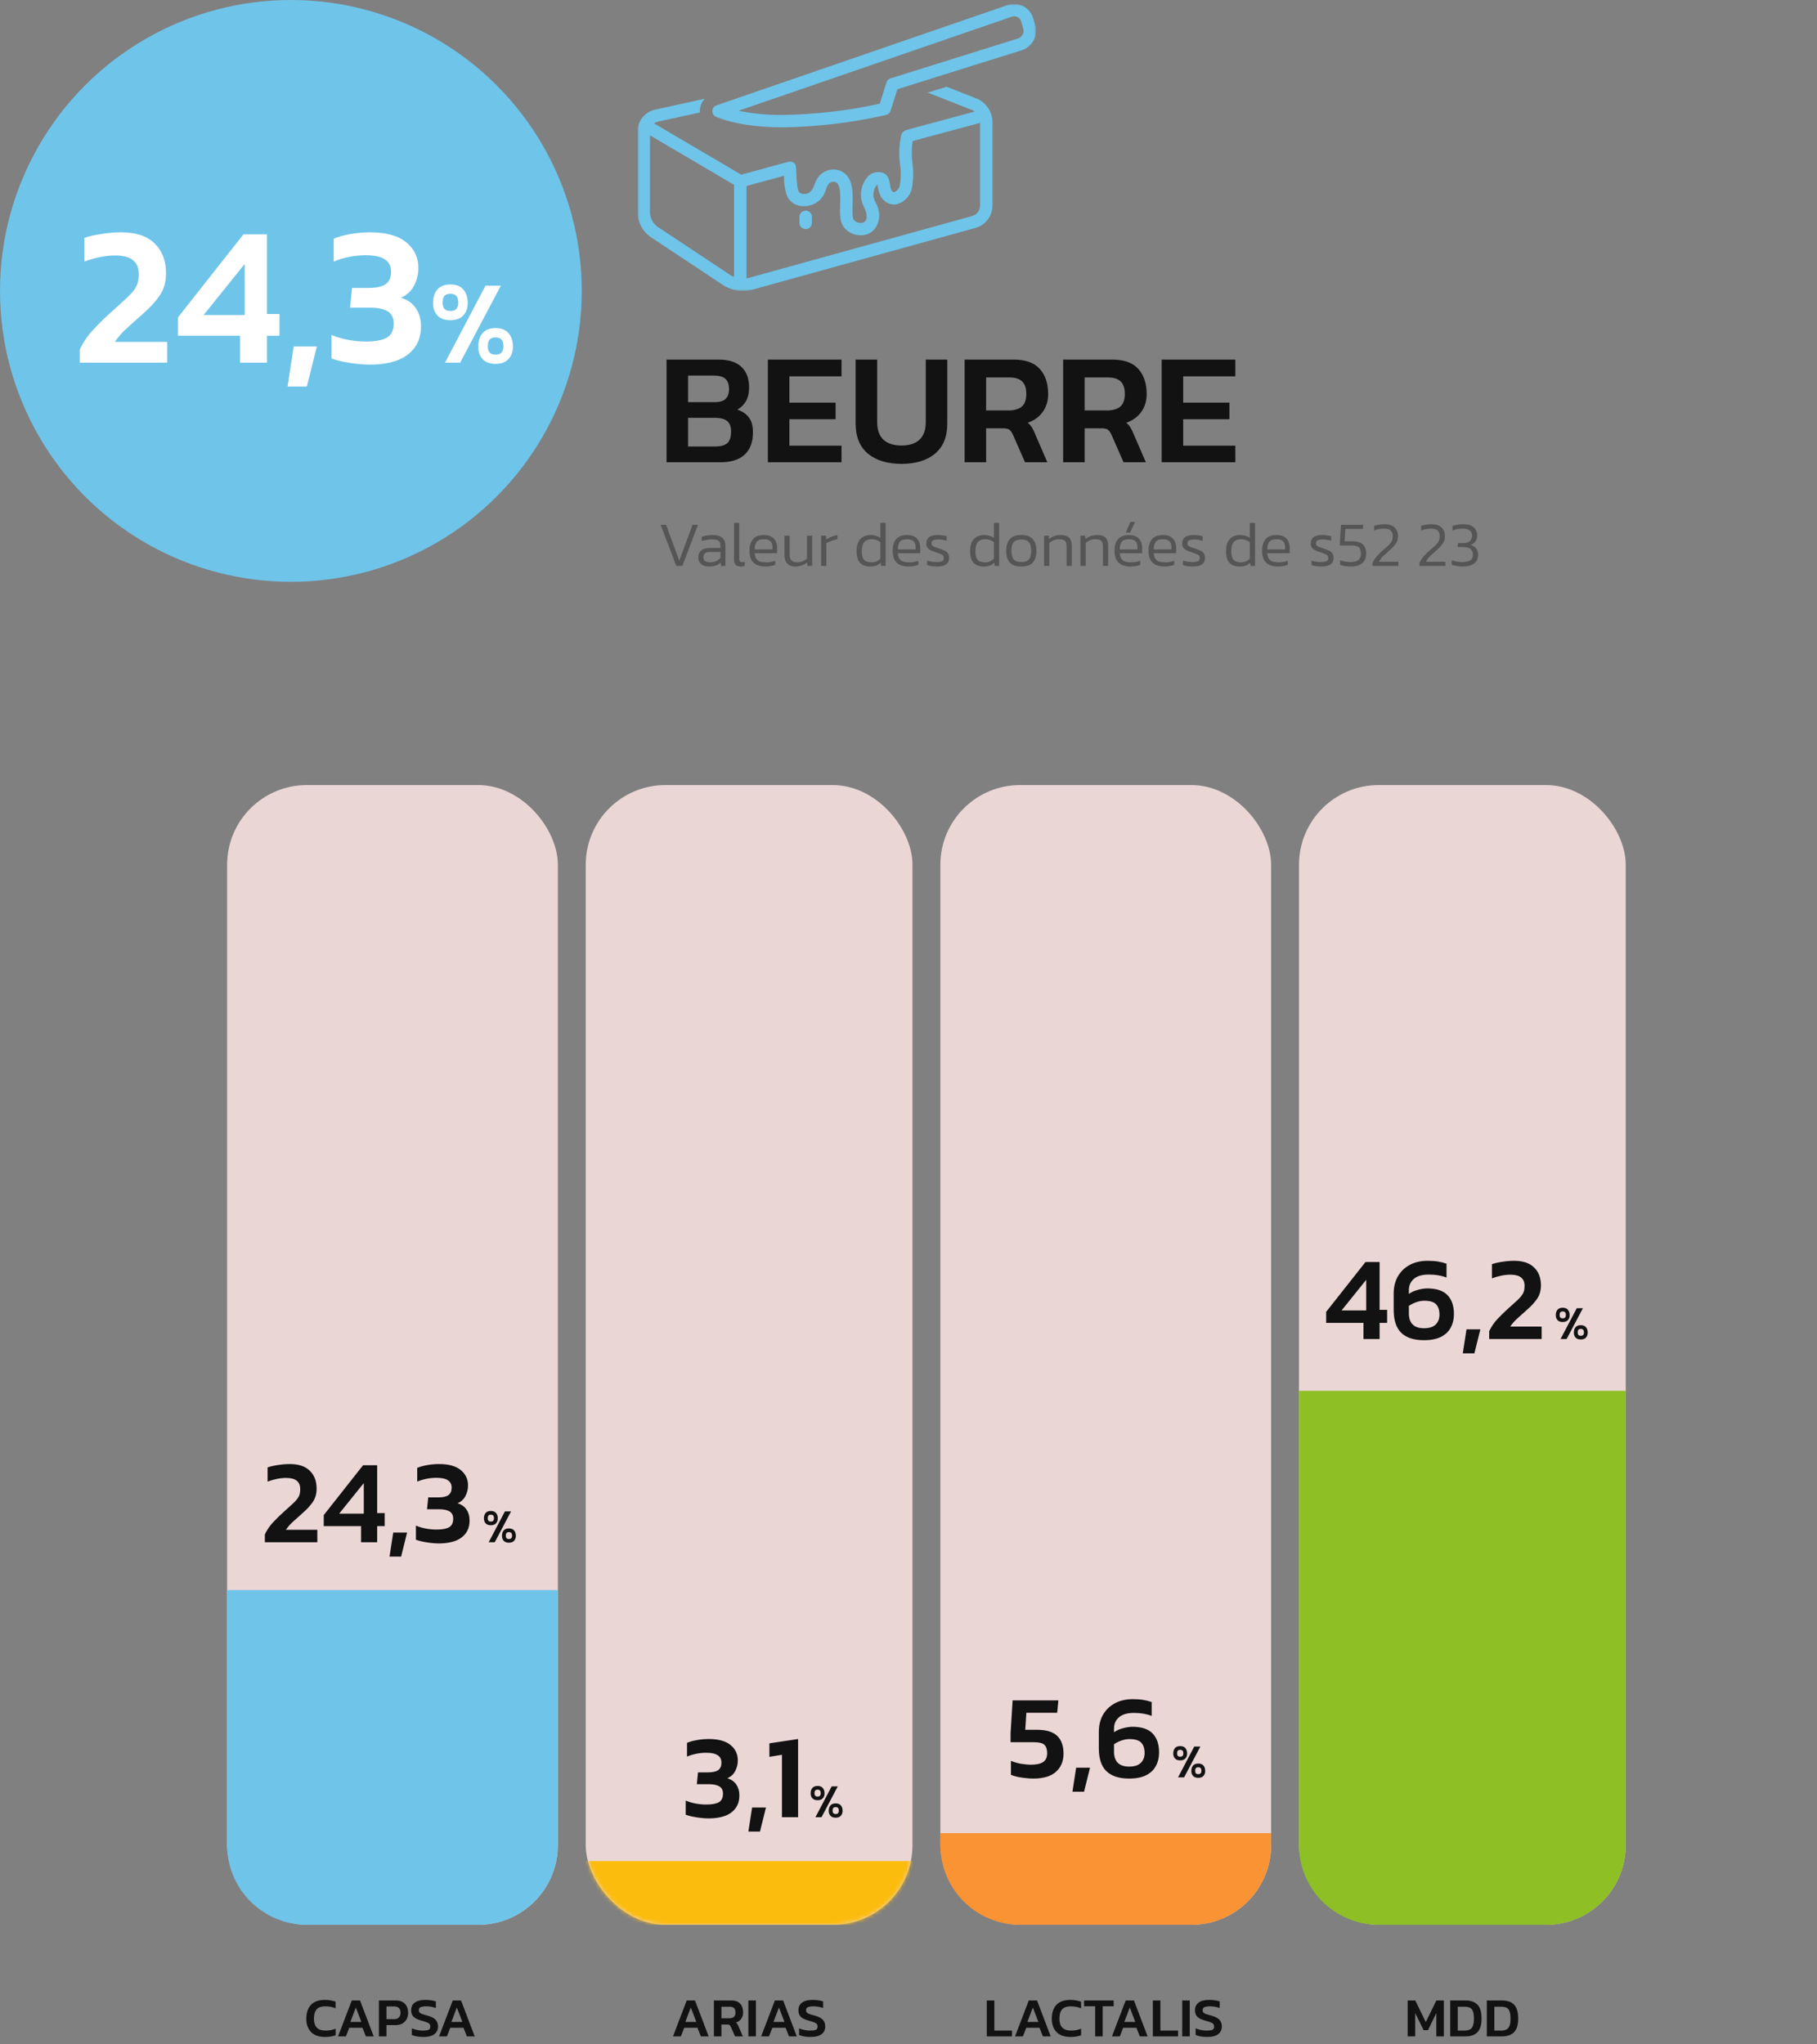
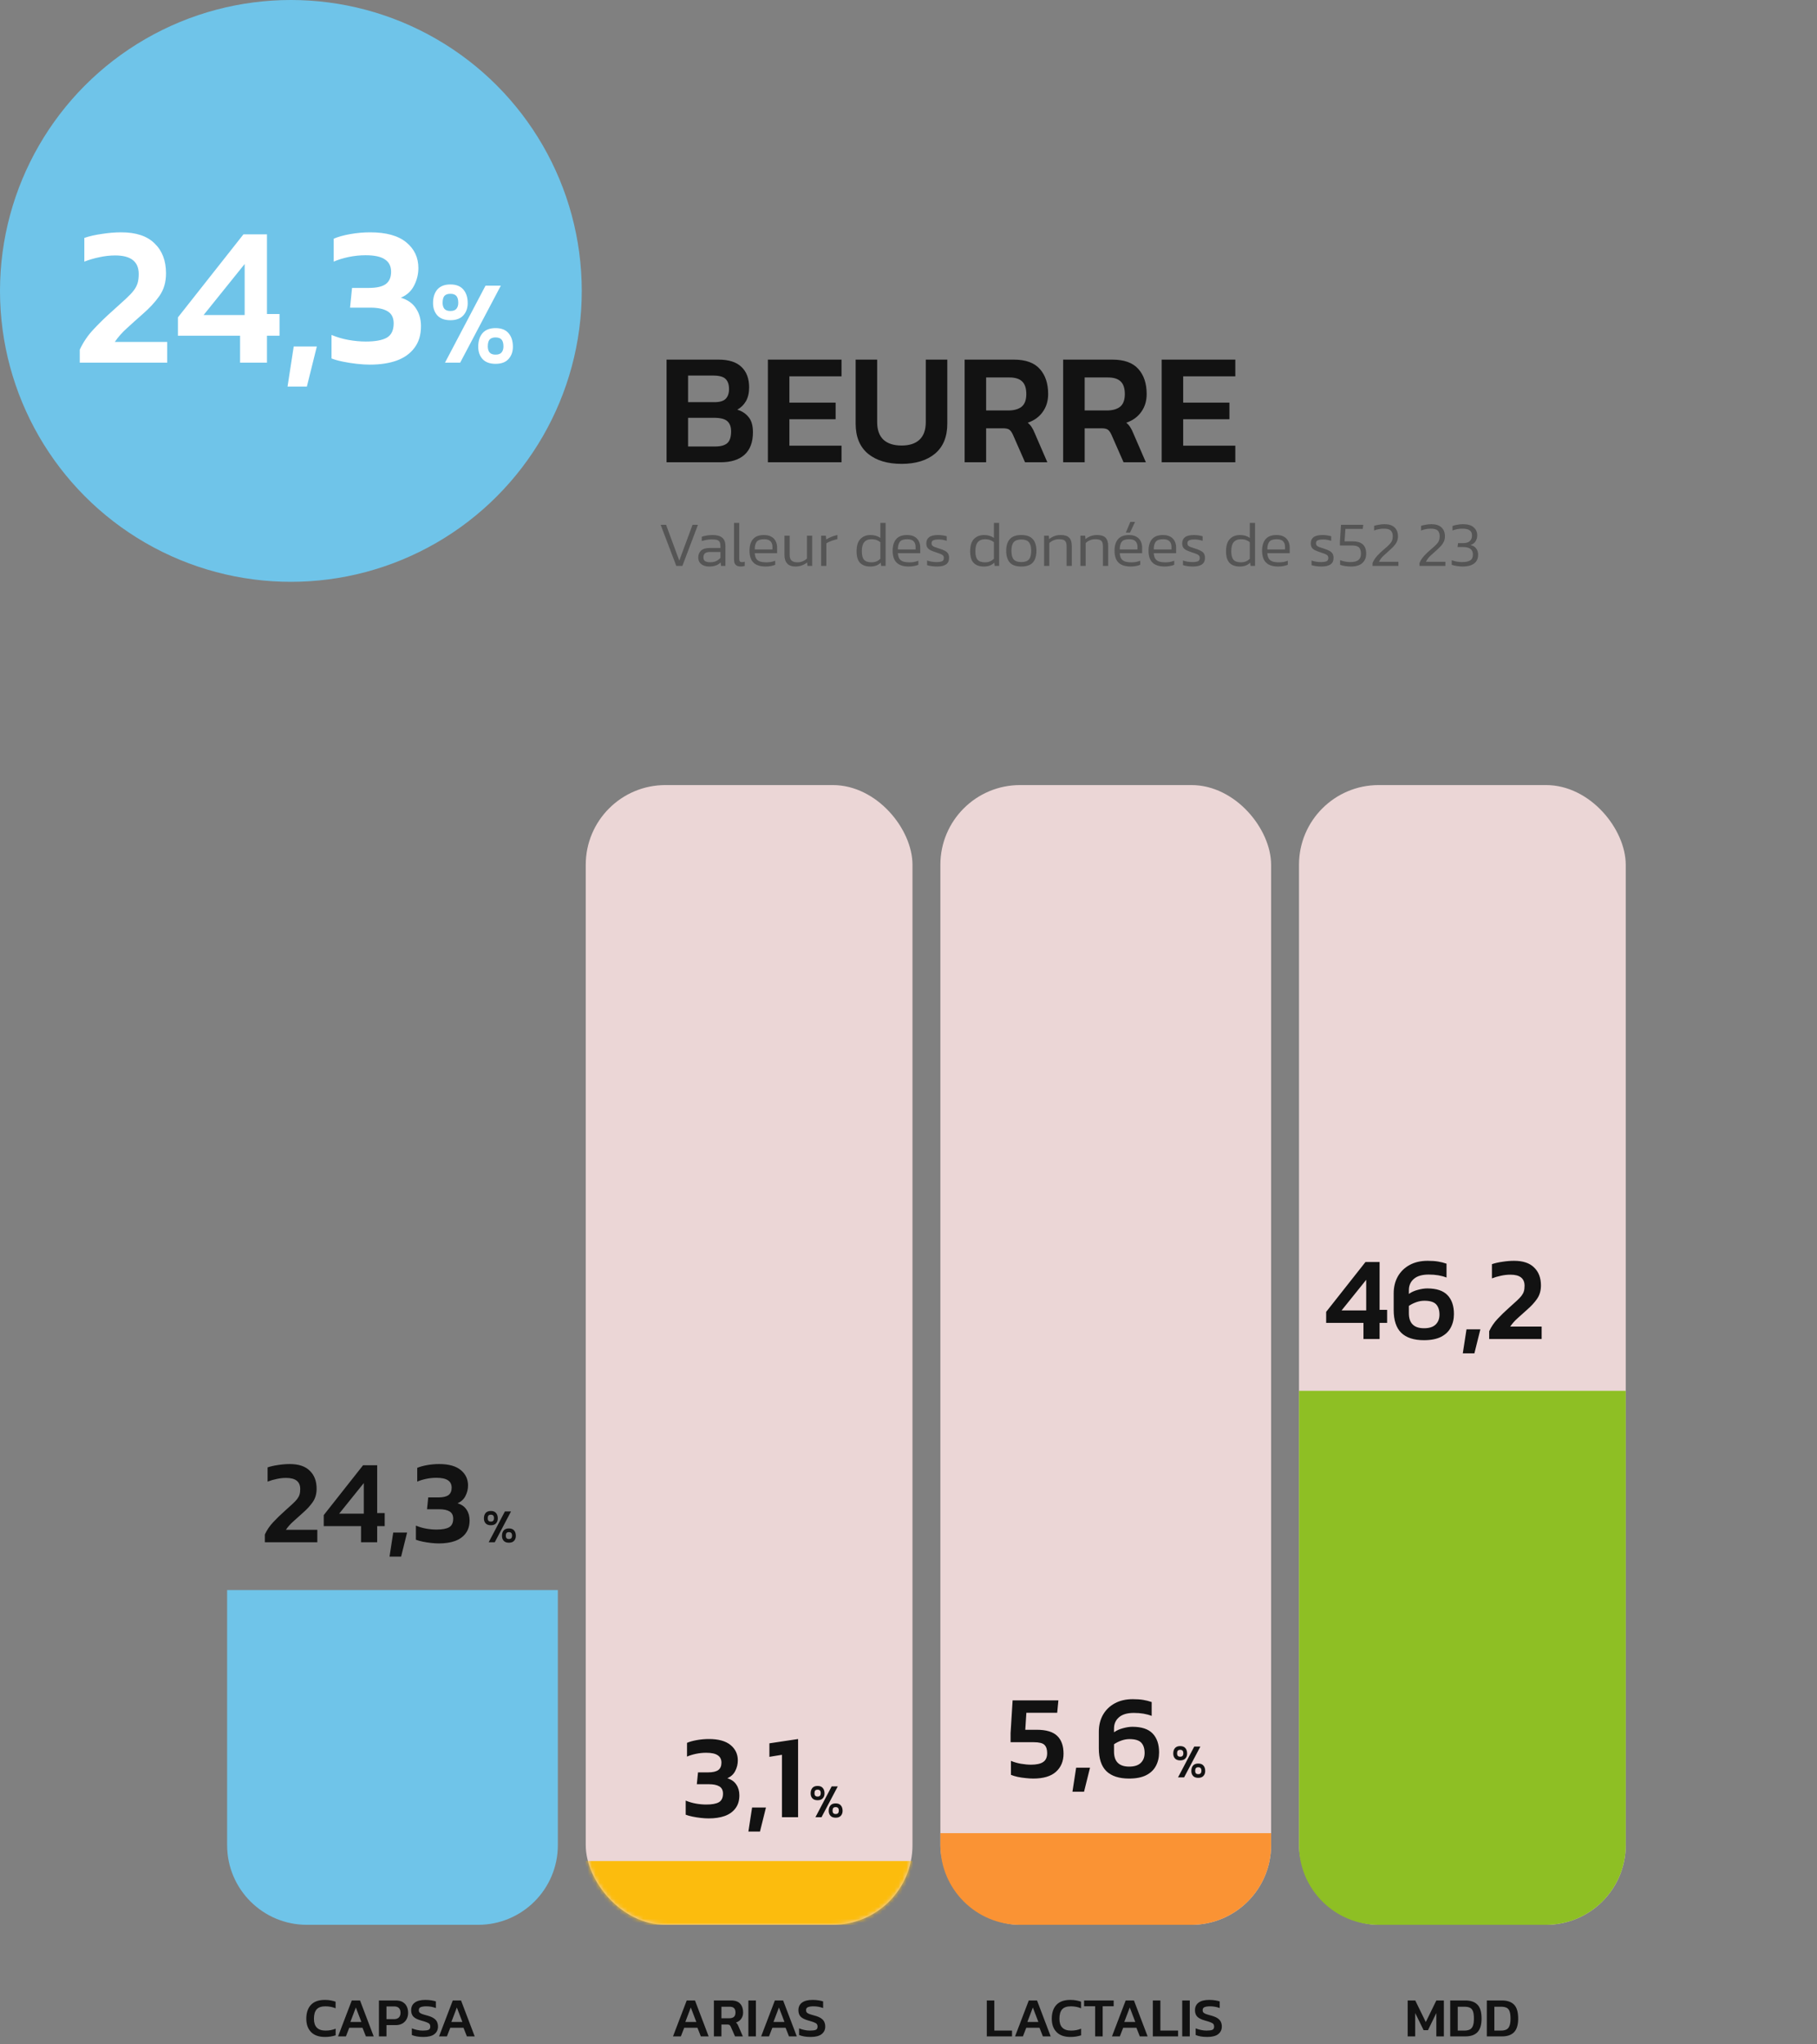
<svg xmlns="http://www.w3.org/2000/svg" width="456" height="513" viewBox="0 0 456 513" fill="none">
  <rect x="0" y="0" width="456" height="513" fill="#808080" stroke="none" />
-   <rect x="57" y="197" width="83" height="286" rx="20" fill="#EBD6D6" />
  <path d="M57 399H140V463C140 474.046 131.046 483 120 483H77C65.954 483 57 474.046 57 463V399Z" fill="#6FC4E9" />
  <path d="M66.467 387V385.05C67.007 383.89 67.717 382.85 68.597 381.93C69.477 380.99 70.437 380.06 71.477 379.14C72.257 378.44 72.897 377.86 73.397 377.4C73.897 376.94 74.287 376.53 74.567 376.17C74.847 375.81 75.047 375.44 75.167 375.06C75.287 374.68 75.347 374.21 75.347 373.65C75.347 371.79 74.167 370.86 71.807 370.86C71.007 370.86 70.207 370.95 69.407 371.13C68.627 371.29 67.877 371.51 67.157 371.79V368.22C67.917 367.96 68.797 367.76 69.797 367.62C70.817 367.46 71.787 367.38 72.707 367.38C74.947 367.38 76.627 367.94 77.747 369.06C78.887 370.16 79.457 371.66 79.457 373.56C79.457 374.88 79.127 376.01 78.467 376.95C77.827 377.87 76.987 378.78 75.947 379.68C75.127 380.4 74.347 381.1 73.607 381.78C72.867 382.44 72.247 383.14 71.747 383.88H79.637V387H66.467ZM90.608 387V382.95H81.248V380.19L91.118 367.68H94.658V379.68H96.548V382.95H94.658V387H90.608ZM85.118 379.83H91.298V372.15L85.118 379.83ZM97.757 390.6L98.686 384.57H102.166L100.666 390.6H97.757ZM110.138 387.3C109.558 387.3 108.908 387.26 108.188 387.18C107.468 387.1 106.768 386.99 106.088 386.85C105.408 386.71 104.838 386.55 104.378 386.37V382.83C105.198 383.17 106.048 383.42 106.928 383.58C107.828 383.74 108.698 383.82 109.538 383.82C110.958 383.82 112.008 383.63 112.688 383.25C113.388 382.85 113.738 382.13 113.738 381.09C113.738 380.23 113.428 379.62 112.808 379.26C112.208 378.9 111.338 378.72 110.198 378.72H107.168L107.468 375.75H109.988C111.148 375.75 111.998 375.56 112.538 375.18C113.078 374.78 113.348 374.16 113.348 373.32C113.348 372.48 113.038 371.86 112.418 371.46C111.818 371.04 110.848 370.83 109.508 370.83C108.648 370.83 107.788 370.92 106.928 371.1C106.088 371.28 105.348 371.51 104.708 371.79V368.34C105.348 368.06 106.168 367.83 107.168 367.65C108.188 367.47 109.198 367.38 110.198 367.38C112.598 367.38 114.408 367.88 115.628 368.88C116.848 369.88 117.458 371.17 117.458 372.75C117.458 373.69 117.238 374.58 116.798 375.42C116.378 376.24 115.718 376.84 114.818 377.22C115.858 377.54 116.618 378.08 117.098 378.84C117.598 379.58 117.848 380.47 117.848 381.51C117.848 382.83 117.518 383.92 116.858 384.78C116.218 385.64 115.318 386.28 114.158 386.7C113.018 387.1 111.678 387.3 110.138 387.3Z" fill="#121212" />
  <path d="M123.184 382.74C122.608 382.74 122.172 382.58 121.876 382.26C121.588 381.94 121.444 381.528 121.444 381.024C121.444 380.448 121.588 379.992 121.876 379.656C122.172 379.32 122.608 379.152 123.184 379.152C123.76 379.152 124.192 379.32 124.48 379.656C124.776 379.992 124.924 380.448 124.924 381.024C124.924 381.528 124.776 381.94 124.48 382.26C124.192 382.58 123.76 382.74 123.184 382.74ZM122.644 387L126.712 379.272H128.248L124.168 387H122.644ZM123.184 381.816C123.464 381.816 123.664 381.744 123.784 381.6C123.912 381.448 123.976 381.248 123.976 381C123.976 380.68 123.912 380.448 123.784 380.304C123.656 380.16 123.456 380.088 123.184 380.088C122.912 380.088 122.712 380.16 122.584 380.304C122.464 380.448 122.404 380.68 122.404 381C122.404 381.248 122.464 381.448 122.584 381.6C122.712 381.744 122.912 381.816 123.184 381.816ZM127.72 387.12C127.144 387.12 126.708 386.96 126.412 386.64C126.124 386.32 125.98 385.908 125.98 385.404C125.98 384.828 126.124 384.372 126.412 384.036C126.708 383.7 127.144 383.532 127.72 383.532C128.296 383.532 128.728 383.7 129.016 384.036C129.312 384.372 129.46 384.828 129.46 385.404C129.46 385.908 129.312 386.32 129.016 386.64C128.728 386.96 128.296 387.12 127.72 387.12ZM127.72 386.196C128 386.196 128.2 386.124 128.32 385.98C128.448 385.828 128.512 385.628 128.512 385.38C128.512 385.06 128.448 384.828 128.32 384.684C128.192 384.54 127.992 384.468 127.72 384.468C127.448 384.468 127.248 384.54 127.12 384.684C127 384.828 126.94 385.06 126.94 385.38C126.94 385.628 127 385.828 127.12 385.98C127.248 386.124 127.448 386.196 127.72 386.196Z" fill="#121212" />
  <path d="M81.545 511.14C80.033 511.14 78.875 510.734 78.073 509.922C77.27 509.101 76.869 507.985 76.869 506.576C76.869 505.083 77.256 503.921 78.031 503.09C78.815 502.259 79.981 501.844 81.531 501.844C82.072 501.844 82.557 501.886 82.987 501.97C83.425 502.045 83.836 502.152 84.219 502.292V503.944C83.425 503.617 82.576 503.454 81.671 503.454C80.644 503.454 79.907 503.711 79.459 504.224C79.011 504.737 78.787 505.521 78.787 506.576C78.787 508.555 79.757 509.544 81.699 509.544C82.137 509.544 82.571 509.507 83.001 509.432C83.43 509.348 83.841 509.227 84.233 509.068V510.734C83.85 510.855 83.439 510.953 83.001 511.028C82.571 511.103 82.086 511.14 81.545 511.14ZM84.839 511L88.283 501.984H90.355L93.785 511H91.825L90.971 508.83H87.653L86.813 511H84.839ZM87.933 507.374H90.691L89.305 503.748L87.933 507.374ZM95.1 511V501.984H99.328C100.037 501.984 100.616 502.119 101.064 502.39C101.521 502.661 101.862 503.029 102.086 503.496C102.31 503.963 102.422 504.495 102.422 505.092C102.422 505.699 102.291 506.235 102.03 506.702C101.778 507.169 101.414 507.533 100.938 507.794C100.471 508.046 99.916 508.172 99.272 508.172H96.99V511H95.1ZM96.99 506.674H98.88C99.421 506.674 99.827 506.534 100.098 506.254C100.378 505.965 100.518 505.577 100.518 505.092C100.518 504.569 100.387 504.173 100.126 503.902C99.864 503.622 99.472 503.482 98.95 503.482H96.99V506.674ZM106.267 511.14C105.688 511.14 105.147 511.098 104.643 511.014C104.148 510.93 103.719 510.809 103.355 510.65V508.984C103.766 509.152 104.209 509.287 104.685 509.39C105.161 509.493 105.628 509.544 106.085 509.544C106.738 509.544 107.219 509.483 107.527 509.362C107.835 509.241 107.989 508.965 107.989 508.536C107.989 508.265 107.924 508.051 107.793 507.892C107.662 507.733 107.434 507.593 107.107 507.472C106.79 507.341 106.337 507.197 105.749 507.038C104.806 506.777 104.144 506.45 103.761 506.058C103.378 505.666 103.187 505.125 103.187 504.434C103.187 503.603 103.49 502.964 104.097 502.516C104.704 502.068 105.586 501.844 106.743 501.844C107.284 501.844 107.788 501.881 108.255 501.956C108.722 502.031 109.1 502.119 109.389 502.222V503.888C108.624 503.599 107.826 503.454 106.995 503.454C106.407 503.454 105.945 503.519 105.609 503.65C105.273 503.771 105.105 504.033 105.105 504.434C105.105 504.667 105.166 504.854 105.287 504.994C105.408 505.134 105.614 505.26 105.903 505.372C106.202 505.484 106.617 505.61 107.149 505.75C107.886 505.946 108.456 506.179 108.857 506.45C109.258 506.721 109.534 507.029 109.683 507.374C109.842 507.719 109.921 508.107 109.921 508.536C109.921 509.32 109.622 509.95 109.025 510.426C108.428 510.902 107.508 511.14 106.267 511.14ZM110.187 511L113.631 501.984H115.703L119.133 511H117.173L116.319 508.83H113.001L112.161 511H110.187ZM113.281 507.374H116.039L114.653 503.748L113.281 507.374Z" fill="#121212" />
  <rect x="147" y="197" width="82" height="286" rx="20" fill="#EBD6D6" />
  <mask id="mask0_992_807" style="mask-type:alpha" maskUnits="userSpaceOnUse" x="147" y="197" width="82" height="286">
    <rect x="147" y="197" width="82" height="286" rx="20" fill="#EBD6D6" />
  </mask>
  <g mask="url(#mask0_992_807)">
    <path d="M147 467H229V483H147V467Z" fill="#FCBC0D" />
  </g>
  <path d="M168.899 511L172.343 501.984H174.415L177.845 511H175.885L175.031 508.83H171.713L170.873 511H168.899ZM171.993 507.374H174.751L173.365 503.748L171.993 507.374ZM179.159 511V501.984H183.485C184.521 501.984 185.282 502.259 185.767 502.81C186.253 503.351 186.495 504.084 186.495 505.008C186.495 505.615 186.337 506.137 186.019 506.576C185.711 507.015 185.273 507.332 184.703 507.528C184.853 507.649 184.969 507.78 185.053 507.92C185.147 508.06 185.24 508.247 185.333 508.48L186.425 511H184.465L183.401 508.578C183.308 508.373 183.205 508.228 183.093 508.144C182.981 508.06 182.795 508.018 182.533 508.018H181.049V511H179.159ZM181.049 506.45H182.995C183.49 506.45 183.877 506.343 184.157 506.128C184.437 505.904 184.577 505.531 184.577 505.008C184.577 504.504 184.456 504.135 184.213 503.902C183.971 503.669 183.602 503.552 183.107 503.552H181.049V506.45ZM187.814 511V501.984H189.704V511H187.814ZM191.02 511L194.464 501.984H196.536L199.966 511H198.006L197.152 508.83H193.834L192.994 511H191.02ZM194.114 507.374H196.872L195.486 503.748L194.114 507.374ZM203.452 511.14C202.873 511.14 202.332 511.098 201.828 511.014C201.333 510.93 200.904 510.809 200.54 510.65V508.984C200.95 509.152 201.394 509.287 201.87 509.39C202.346 509.493 202.812 509.544 203.27 509.544C203.923 509.544 204.404 509.483 204.712 509.362C205.02 509.241 205.174 508.965 205.174 508.536C205.174 508.265 205.108 508.051 204.978 507.892C204.847 507.733 204.618 507.593 204.292 507.472C203.974 507.341 203.522 507.197 202.934 507.038C201.991 506.777 201.328 506.45 200.946 506.058C200.563 505.666 200.372 505.125 200.372 504.434C200.372 503.603 200.675 502.964 201.282 502.516C201.888 502.068 202.77 501.844 203.928 501.844C204.469 501.844 204.973 501.881 205.44 501.956C205.906 502.031 206.284 502.119 206.574 502.222V503.888C205.808 503.599 205.01 503.454 204.18 503.454C203.592 503.454 203.13 503.519 202.794 503.65C202.458 503.771 202.29 504.033 202.29 504.434C202.29 504.667 202.35 504.854 202.472 504.994C202.593 505.134 202.798 505.26 203.088 505.372C203.386 505.484 203.802 505.61 204.334 505.75C205.071 505.946 205.64 506.179 206.042 506.45C206.443 506.721 206.718 507.029 206.868 507.374C207.026 507.719 207.106 508.107 207.106 508.536C207.106 509.32 206.807 509.95 206.21 510.426C205.612 510.902 204.693 511.14 203.452 511.14Z" fill="#121212" />
  <path d="M177.845 456.3C177.265 456.3 176.615 456.26 175.895 456.18C175.175 456.1 174.475 455.99 173.795 455.85C173.115 455.71 172.545 455.55 172.085 455.37V451.83C172.905 452.17 173.755 452.42 174.635 452.58C175.535 452.74 176.405 452.82 177.245 452.82C178.665 452.82 179.715 452.63 180.395 452.25C181.095 451.85 181.445 451.13 181.445 450.09C181.445 449.23 181.135 448.62 180.515 448.26C179.915 447.9 179.045 447.72 177.905 447.72H174.875L175.175 444.75H177.695C178.855 444.75 179.705 444.56 180.245 444.18C180.785 443.78 181.055 443.16 181.055 442.32C181.055 441.48 180.745 440.86 180.125 440.46C179.525 440.04 178.555 439.83 177.215 439.83C176.355 439.83 175.495 439.92 174.635 440.1C173.795 440.28 173.055 440.51 172.415 440.79V437.34C173.055 437.06 173.875 436.83 174.875 436.65C175.895 436.47 176.905 436.38 177.905 436.38C180.305 436.38 182.115 436.88 183.335 437.88C184.555 438.88 185.165 440.17 185.165 441.75C185.165 442.69 184.945 443.58 184.505 444.42C184.085 445.24 183.425 445.84 182.525 446.22C183.565 446.54 184.325 447.08 184.805 447.84C185.305 448.58 185.555 449.47 185.555 450.51C185.555 451.83 185.225 452.92 184.565 453.78C183.925 454.64 183.025 455.28 181.865 455.7C180.725 456.1 179.385 456.3 177.845 456.3ZM187.817 459.6L188.747 453.57H192.227L190.727 459.6H187.817ZM196.24 456V440.34L193.09 440.85V437.46L200.29 436.38V456H196.24Z" fill="#121212" />
  <path d="M205.184 451.74C204.608 451.74 204.172 451.58 203.876 451.26C203.588 450.94 203.444 450.528 203.444 450.024C203.444 449.448 203.588 448.992 203.876 448.656C204.172 448.32 204.608 448.152 205.184 448.152C205.76 448.152 206.192 448.32 206.48 448.656C206.776 448.992 206.924 449.448 206.924 450.024C206.924 450.528 206.776 450.94 206.48 451.26C206.192 451.58 205.76 451.74 205.184 451.74ZM204.644 456L208.712 448.272H210.248L206.168 456H204.644ZM205.184 450.816C205.464 450.816 205.664 450.744 205.784 450.6C205.912 450.448 205.976 450.248 205.976 450C205.976 449.68 205.912 449.448 205.784 449.304C205.656 449.16 205.456 449.088 205.184 449.088C204.912 449.088 204.712 449.16 204.584 449.304C204.464 449.448 204.404 449.68 204.404 450C204.404 450.248 204.464 450.448 204.584 450.6C204.712 450.744 204.912 450.816 205.184 450.816ZM209.72 456.12C209.144 456.12 208.708 455.96 208.412 455.64C208.124 455.32 207.98 454.908 207.98 454.404C207.98 453.828 208.124 453.372 208.412 453.036C208.708 452.7 209.144 452.532 209.72 452.532C210.296 452.532 210.728 452.7 211.016 453.036C211.312 453.372 211.46 453.828 211.46 454.404C211.46 454.908 211.312 455.32 211.016 455.64C210.728 455.96 210.296 456.12 209.72 456.12ZM209.72 455.196C210 455.196 210.2 455.124 210.32 454.98C210.448 454.828 210.512 454.628 210.512 454.38C210.512 454.06 210.448 453.828 210.32 453.684C210.192 453.54 209.992 453.468 209.72 453.468C209.448 453.468 209.248 453.54 209.12 453.684C209 453.828 208.94 454.06 208.94 454.38C208.94 454.628 209 454.828 209.12 454.98C209.248 455.124 209.448 455.196 209.72 455.196Z" fill="#121212" />
  <rect x="236" y="197" width="83" height="286" rx="20" fill="#EBD6D6" />
  <path d="M236 460H319V463C319 474.046 310.046 483 299 483H256C244.954 483 236 474.046 236 463V460Z" fill="#FA9334" />
  <path d="M259.318 446.3C258.738 446.3 258.098 446.26 257.398 446.18C256.718 446.12 256.048 446.02 255.388 445.88C254.748 445.74 254.188 445.57 253.708 445.37V441.86C254.408 442.16 255.228 442.4 256.168 442.58C257.128 442.74 257.988 442.82 258.748 442.82C260.108 442.82 261.118 442.6 261.778 442.16C262.458 441.72 262.798 440.97 262.798 439.91C262.798 438.97 262.568 438.28 262.108 437.84C261.668 437.4 260.778 437.18 259.438 437.18H253.618V434.9L254.128 426.68H265.618L265.318 429.8H257.578L257.308 434.06H260.218C262.558 434.06 264.258 434.57 265.318 435.59C266.378 436.61 266.908 438.1 266.908 440.06C266.908 441.96 266.268 443.48 264.988 444.62C263.728 445.74 261.838 446.3 259.318 446.3ZM269.145 449.6L270.075 443.57H273.555L272.055 449.6H269.145ZM283.356 446.3C280.836 446.3 278.936 445.68 277.656 444.44C276.396 443.2 275.766 441.29 275.766 438.71V434.57C275.766 432.97 276.106 431.56 276.786 430.34C277.486 429.1 278.476 428.13 279.756 427.43C281.036 426.73 282.546 426.38 284.286 426.38C285.286 426.38 286.156 426.44 286.896 426.56C287.636 426.68 288.346 426.86 289.026 427.1V430.58C287.766 430.08 286.276 429.83 284.556 429.83C282.916 429.83 281.676 430.19 280.836 430.91C279.996 431.63 279.576 432.58 279.576 433.76V434.69C280.216 434.23 280.966 433.89 281.826 433.67C282.686 433.43 283.476 433.31 284.196 433.31C286.496 433.31 288.186 433.87 289.266 434.99C290.346 436.11 290.886 437.69 290.886 439.73C290.886 441.01 290.616 442.15 290.076 443.15C289.556 444.13 288.746 444.9 287.646 445.46C286.546 446.02 285.116 446.3 283.356 446.3ZM283.386 443.3C284.686 443.3 285.656 442.99 286.296 442.37C286.936 441.75 287.256 440.92 287.256 439.88C287.256 438.76 286.976 437.9 286.416 437.3C285.856 436.7 284.866 436.4 283.446 436.4C282.786 436.4 282.116 436.52 281.436 436.76C280.756 437 280.136 437.31 279.576 437.69V439.52C279.576 442.04 280.846 443.3 283.386 443.3Z" fill="#121212" />
  <path d="M296.184 441.74C295.608 441.74 295.172 441.58 294.876 441.26C294.588 440.94 294.444 440.528 294.444 440.024C294.444 439.448 294.588 438.992 294.876 438.656C295.172 438.32 295.608 438.152 296.184 438.152C296.76 438.152 297.192 438.32 297.48 438.656C297.776 438.992 297.924 439.448 297.924 440.024C297.924 440.528 297.776 440.94 297.48 441.26C297.192 441.58 296.76 441.74 296.184 441.74ZM295.644 446L299.712 438.272H301.248L297.168 446H295.644ZM296.184 440.816C296.464 440.816 296.664 440.744 296.784 440.6C296.912 440.448 296.976 440.248 296.976 440C296.976 439.68 296.912 439.448 296.784 439.304C296.656 439.16 296.456 439.088 296.184 439.088C295.912 439.088 295.712 439.16 295.584 439.304C295.464 439.448 295.404 439.68 295.404 440C295.404 440.248 295.464 440.448 295.584 440.6C295.712 440.744 295.912 440.816 296.184 440.816ZM300.72 446.12C300.144 446.12 299.708 445.96 299.412 445.64C299.124 445.32 298.98 444.908 298.98 444.404C298.98 443.828 299.124 443.372 299.412 443.036C299.708 442.7 300.144 442.532 300.72 442.532C301.296 442.532 301.728 442.7 302.016 443.036C302.312 443.372 302.46 443.828 302.46 444.404C302.46 444.908 302.312 445.32 302.016 445.64C301.728 445.96 301.296 446.12 300.72 446.12ZM300.72 445.196C301 445.196 301.2 445.124 301.32 444.98C301.448 444.828 301.512 444.628 301.512 444.38C301.512 444.06 301.448 443.828 301.32 443.684C301.192 443.54 300.992 443.468 300.72 443.468C300.448 443.468 300.248 443.54 300.12 443.684C300 443.828 299.94 444.06 299.94 444.38C299.94 444.628 300 444.828 300.12 444.98C300.248 445.124 300.448 445.196 300.72 445.196Z" fill="#121212" />
  <path d="M247.652 511V501.984H249.542V509.544H253.98V511H247.652ZM254.741 511L258.185 501.984H260.257L263.687 511H261.727L260.873 508.83H257.555L256.715 511H254.741ZM257.835 507.374H260.593L259.207 503.748L257.835 507.374ZM268.632 511.14C267.12 511.14 265.962 510.734 265.16 509.922C264.357 509.101 263.956 507.985 263.956 506.576C263.956 505.083 264.343 503.921 265.118 503.09C265.902 502.259 267.068 501.844 268.618 501.844C269.159 501.844 269.644 501.886 270.074 501.97C270.512 502.045 270.923 502.152 271.306 502.292V503.944C270.512 503.617 269.663 503.454 268.758 503.454C267.731 503.454 266.994 503.711 266.546 504.224C266.098 504.737 265.874 505.521 265.874 506.576C265.874 508.555 266.844 509.544 268.786 509.544C269.224 509.544 269.658 509.507 270.088 509.432C270.517 509.348 270.928 509.227 271.32 509.068V510.734C270.937 510.855 270.526 510.953 270.088 511.028C269.658 511.103 269.173 511.14 268.632 511.14ZM274.842 511V503.44H272.07V501.984H279.49V503.44H276.732V511H274.842ZM279.063 511L282.507 501.984H284.579L288.009 511H286.049L285.195 508.83H281.877L281.037 511H279.063ZM282.157 507.374H284.915L283.529 503.748L282.157 507.374ZM289.323 511V501.984H291.213V509.544H295.651V511H289.323ZM296.693 511V501.984H298.583V511H296.693ZM302.979 511.14C302.4 511.14 301.859 511.098 301.355 511.014C300.86 510.93 300.431 510.809 300.067 510.65V508.984C300.478 509.152 300.921 509.287 301.397 509.39C301.873 509.493 302.34 509.544 302.797 509.544C303.45 509.544 303.931 509.483 304.239 509.362C304.547 509.241 304.701 508.965 304.701 508.536C304.701 508.265 304.636 508.051 304.505 507.892C304.374 507.733 304.146 507.593 303.819 507.472C303.502 507.341 303.049 507.197 302.461 507.038C301.518 506.777 300.856 506.45 300.473 506.058C300.09 505.666 299.899 505.125 299.899 504.434C299.899 503.603 300.202 502.964 300.809 502.516C301.416 502.068 302.298 501.844 303.455 501.844C303.996 501.844 304.5 501.881 304.967 501.956C305.434 502.031 305.812 502.119 306.101 502.222V503.888C305.336 503.599 304.538 503.454 303.707 503.454C303.119 503.454 302.657 503.519 302.321 503.65C301.985 503.771 301.817 504.033 301.817 504.434C301.817 504.667 301.878 504.854 301.999 504.994C302.12 505.134 302.326 505.26 302.615 505.372C302.914 505.484 303.329 505.61 303.861 505.75C304.598 505.946 305.168 506.179 305.569 506.45C305.97 506.721 306.246 507.029 306.395 507.374C306.554 507.719 306.633 508.107 306.633 508.536C306.633 509.32 306.334 509.95 305.737 510.426C305.14 510.902 304.22 511.14 302.979 511.14Z" fill="#121212" />
  <rect x="326" y="197" width="82" height="286" rx="20" fill="#EBD6D6" />
  <path d="M326 349H408V463C408 474.046 399.046 483 388 483H346C334.954 483 326 474.046 326 463V349Z" fill="#8EBF24" />
  <path d="M342.177 336V331.95H332.817V329.19L342.687 316.68H346.227V328.68H348.117V331.95H346.227V336H342.177ZM336.687 328.83H342.867V321.15L336.687 328.83ZM357.354 336.3C354.834 336.3 352.934 335.68 351.654 334.44C350.394 333.2 349.764 331.29 349.764 328.71V324.57C349.764 322.97 350.104 321.56 350.784 320.34C351.484 319.1 352.474 318.13 353.754 317.43C355.034 316.73 356.544 316.38 358.284 316.38C359.284 316.38 360.154 316.44 360.894 316.56C361.634 316.68 362.344 316.86 363.024 317.1V320.58C361.764 320.08 360.274 319.83 358.554 319.83C356.914 319.83 355.674 320.19 354.834 320.91C353.994 321.63 353.574 322.58 353.574 323.76V324.69C354.214 324.23 354.964 323.89 355.824 323.67C356.684 323.43 357.474 323.31 358.194 323.31C360.494 323.31 362.184 323.87 363.264 324.99C364.344 326.11 364.884 327.69 364.884 329.73C364.884 331.01 364.614 332.15 364.074 333.15C363.554 334.13 362.744 334.9 361.644 335.46C360.544 336.02 359.114 336.3 357.354 336.3ZM357.384 333.3C358.684 333.3 359.654 332.99 360.294 332.37C360.934 331.75 361.254 330.92 361.254 329.88C361.254 328.76 360.974 327.9 360.414 327.3C359.854 326.7 358.864 326.4 357.444 326.4C356.784 326.4 356.114 326.52 355.434 326.76C354.754 327 354.134 327.31 353.574 327.69V329.52C353.574 332.04 354.844 333.3 357.384 333.3ZM367.108 339.6L368.038 333.57H371.518L370.018 339.6H367.108ZM373.729 336V334.05C374.269 332.89 374.979 331.85 375.859 330.93C376.739 329.99 377.699 329.06 378.739 328.14C379.519 327.44 380.159 326.86 380.659 326.4C381.159 325.94 381.549 325.53 381.829 325.17C382.109 324.81 382.309 324.44 382.429 324.06C382.549 323.68 382.609 323.21 382.609 322.65C382.609 320.79 381.429 319.86 379.069 319.86C378.269 319.86 377.469 319.95 376.669 320.13C375.889 320.29 375.139 320.51 374.419 320.79V317.22C375.179 316.96 376.059 316.76 377.059 316.62C378.079 316.46 379.049 316.38 379.969 316.38C382.209 316.38 383.889 316.94 385.009 318.06C386.149 319.16 386.719 320.66 386.719 322.56C386.719 323.88 386.389 325.01 385.729 325.95C385.089 326.87 384.249 327.78 383.209 328.68C382.389 329.4 381.609 330.1 380.869 330.78C380.129 331.44 379.509 332.14 379.009 332.88H386.899V336H373.729Z" fill="#121212" />
-   <path d="M392.184 331.74C391.608 331.74 391.172 331.58 390.876 331.26C390.588 330.94 390.444 330.528 390.444 330.024C390.444 329.448 390.588 328.992 390.876 328.656C391.172 328.32 391.608 328.152 392.184 328.152C392.76 328.152 393.192 328.32 393.48 328.656C393.776 328.992 393.924 329.448 393.924 330.024C393.924 330.528 393.776 330.94 393.48 331.26C393.192 331.58 392.76 331.74 392.184 331.74ZM391.644 336L395.712 328.272H397.248L393.168 336H391.644ZM392.184 330.816C392.464 330.816 392.664 330.744 392.784 330.6C392.912 330.448 392.976 330.248 392.976 330C392.976 329.68 392.912 329.448 392.784 329.304C392.656 329.16 392.456 329.088 392.184 329.088C391.912 329.088 391.712 329.16 391.584 329.304C391.464 329.448 391.404 329.68 391.404 330C391.404 330.248 391.464 330.448 391.584 330.6C391.712 330.744 391.912 330.816 392.184 330.816ZM396.72 336.12C396.144 336.12 395.708 335.96 395.412 335.64C395.124 335.32 394.98 334.908 394.98 334.404C394.98 333.828 395.124 333.372 395.412 333.036C395.708 332.7 396.144 332.532 396.72 332.532C397.296 332.532 397.728 332.7 398.016 333.036C398.312 333.372 398.46 333.828 398.46 334.404C398.46 334.908 398.312 335.32 398.016 335.64C397.728 335.96 397.296 336.12 396.72 336.12ZM396.72 335.196C397 335.196 397.2 335.124 397.32 334.98C397.448 334.828 397.512 334.628 397.512 334.38C397.512 334.06 397.448 333.828 397.32 333.684C397.192 333.54 396.992 333.468 396.72 333.468C396.448 333.468 396.248 333.54 396.12 333.684C396 333.828 395.94 334.06 395.94 334.38C395.94 334.628 396 334.828 396.12 334.98C396.248 335.124 396.448 335.196 396.72 335.196Z" fill="#121212" />
  <path d="M353.272 511V501.984H355.176L357.822 507.402L360.468 501.984H362.358V511H360.468V505.134L358.368 509.446H357.276L355.162 505.134V511H353.272ZM363.949 511V501.984H367.729C369.083 501.984 370.1 502.334 370.781 503.034C371.472 503.725 371.817 504.891 371.817 506.534C371.817 508.083 371.477 509.217 370.795 509.936C370.123 510.645 369.101 511 367.729 511H363.949ZM365.839 509.544H367.463C367.995 509.544 368.443 509.465 368.807 509.306C369.171 509.138 369.442 508.839 369.619 508.41C369.806 507.971 369.899 507.346 369.899 506.534C369.899 505.722 369.815 505.101 369.647 504.672C369.479 504.243 369.218 503.949 368.863 503.79C368.509 503.631 368.042 503.552 367.463 503.552H365.839V509.544ZM373.137 511V501.984H376.917C378.27 501.984 379.288 502.334 379.969 503.034C380.66 503.725 381.005 504.891 381.005 506.534C381.005 508.083 380.664 509.217 379.983 509.936C379.311 510.645 378.289 511 376.917 511H373.137ZM375.027 509.544H376.651C377.183 509.544 377.631 509.465 377.995 509.306C378.359 509.138 378.63 508.839 378.807 508.41C378.994 507.971 379.087 507.346 379.087 506.534C379.087 505.722 379.003 505.101 378.835 504.672C378.667 504.243 378.406 503.949 378.051 503.79C377.696 503.631 377.23 503.552 376.651 503.552H375.027V509.544Z" fill="#121212" />
  <path d="M169.72 142L165.8 131.696H167.16L170.472 140.672L173.8 131.696H175.16L171.256 142H169.72ZM177.91 142.16C177.43 142.16 176.987 142.075 176.582 141.904C176.176 141.733 175.851 141.483 175.606 141.152C175.36 140.811 175.238 140.384 175.238 139.872C175.238 139.179 175.467 138.613 175.926 138.176C176.384 137.728 177.131 137.504 178.166 137.504H180.806V137.04C180.806 136.624 180.747 136.293 180.63 136.048C180.523 135.803 180.315 135.627 180.006 135.52C179.696 135.413 179.243 135.36 178.646 135.36C178.187 135.36 177.744 135.397 177.318 135.472C176.891 135.547 176.491 135.648 176.118 135.776V134.688C176.459 134.56 176.859 134.459 177.318 134.384C177.787 134.299 178.288 134.256 178.822 134.256C179.899 134.256 180.704 134.475 181.238 134.912C181.782 135.349 182.054 136.059 182.054 137.04V142H180.95L180.854 141.136C180.523 141.477 180.123 141.733 179.654 141.904C179.184 142.075 178.603 142.16 177.91 142.16ZM178.246 141.088C178.8 141.088 179.291 140.992 179.718 140.8C180.144 140.597 180.507 140.325 180.806 139.984V138.512H178.198C177.6 138.512 177.174 138.624 176.918 138.848C176.662 139.072 176.534 139.413 176.534 139.872C176.534 140.331 176.688 140.651 176.998 140.832C177.307 141.003 177.723 141.088 178.246 141.088ZM185.862 142.16C185.35 142.16 184.944 142.027 184.646 141.76C184.358 141.483 184.214 141.019 184.214 140.368V131.216H185.526V140.224C185.526 140.544 185.579 140.763 185.686 140.88C185.792 140.997 185.958 141.056 186.182 141.056C186.427 141.056 186.667 141.024 186.902 140.96V142C186.731 142.064 186.56 142.107 186.39 142.128C186.219 142.149 186.043 142.16 185.862 142.16ZM192.145 142.16C190.79 142.16 189.777 141.835 189.105 141.184C188.433 140.533 188.097 139.531 188.097 138.176C188.097 136.96 188.385 136.005 188.961 135.312C189.548 134.608 190.47 134.256 191.729 134.256C192.476 134.256 193.089 134.395 193.569 134.672C194.06 134.939 194.422 135.312 194.657 135.792C194.902 136.261 195.025 136.795 195.025 137.392V138.816H189.409C189.452 139.392 189.574 139.845 189.777 140.176C189.99 140.507 190.305 140.747 190.721 140.896C191.148 141.035 191.708 141.104 192.401 141.104C193.18 141.104 193.894 140.971 194.545 140.704V141.728C194.214 141.867 193.841 141.973 193.425 142.048C193.02 142.123 192.593 142.16 192.145 142.16ZM189.409 137.872H193.857V137.248C193.857 136.629 193.692 136.155 193.361 135.824C193.041 135.483 192.508 135.312 191.761 135.312C190.854 135.312 190.236 135.525 189.905 135.952C189.574 136.379 189.409 137.019 189.409 137.872ZM199.62 142.16C198.713 142.16 198.025 141.909 197.556 141.408C197.097 140.907 196.868 140.176 196.868 139.216V134.416H198.18V139.264C198.18 139.893 198.335 140.357 198.644 140.656C198.964 140.955 199.455 141.104 200.116 141.104C200.585 141.104 201.028 141.019 201.444 140.848C201.86 140.677 202.217 140.443 202.516 140.144V134.416H203.828V142H202.644L202.564 141.136C202.201 141.435 201.769 141.68 201.268 141.872C200.767 142.064 200.217 142.16 199.62 142.16ZM206.073 142V134.416H207.257L207.353 135.376C207.726 135.131 208.164 134.907 208.665 134.704C209.177 134.501 209.678 134.352 210.169 134.256V135.28C209.87 135.344 209.545 135.435 209.193 135.552C208.841 135.659 208.505 135.781 208.185 135.92C207.865 136.059 207.598 136.203 207.385 136.352V142H206.073ZM218.396 142.16C217.329 142.16 216.492 141.867 215.884 141.28C215.276 140.683 214.972 139.696 214.972 138.32C214.972 136.955 215.287 135.936 215.916 135.264C216.556 134.592 217.409 134.256 218.476 134.256C219.425 134.256 220.247 134.496 220.94 134.976V131.216H222.252V142H221.132L221.036 141.2C220.684 141.531 220.295 141.776 219.868 141.936C219.452 142.085 218.961 142.16 218.396 142.16ZM218.732 141.104C219.169 141.104 219.575 141.029 219.948 140.88C220.321 140.731 220.652 140.501 220.94 140.192V136.064C220.673 135.829 220.359 135.648 219.996 135.52C219.633 135.381 219.223 135.312 218.764 135.312C217.921 135.312 217.297 135.557 216.892 136.048C216.487 136.528 216.284 137.285 216.284 138.32C216.284 139.312 216.471 140.027 216.844 140.464C217.217 140.891 217.847 141.104 218.732 141.104ZM228.067 142.16C226.712 142.16 225.699 141.835 225.027 141.184C224.355 140.533 224.019 139.531 224.019 138.176C224.019 136.96 224.307 136.005 224.883 135.312C225.469 134.608 226.392 134.256 227.651 134.256C228.397 134.256 229.011 134.395 229.491 134.672C229.981 134.939 230.344 135.312 230.579 135.792C230.824 136.261 230.947 136.795 230.947 137.392V138.816H225.331C225.373 139.392 225.496 139.845 225.699 140.176C225.912 140.507 226.227 140.747 226.643 140.896C227.069 141.035 227.629 141.104 228.323 141.104C229.101 141.104 229.816 140.971 230.467 140.704V141.728C230.136 141.867 229.763 141.973 229.347 142.048C228.941 142.123 228.515 142.16 228.067 142.16ZM225.331 137.872H229.779V137.248C229.779 136.629 229.613 136.155 229.283 135.824C228.963 135.483 228.429 135.312 227.683 135.312C226.776 135.312 226.157 135.525 225.827 135.952C225.496 136.379 225.331 137.019 225.331 137.872ZM235.176 142.16C234.685 142.16 234.216 142.128 233.768 142.064C233.331 142 232.963 141.915 232.664 141.808V140.656C233.027 140.784 233.405 140.88 233.8 140.944C234.205 141.008 234.605 141.04 235 141.04C235.672 141.04 236.152 140.971 236.44 140.832C236.728 140.683 236.872 140.411 236.872 140.016C236.872 139.728 236.792 139.509 236.632 139.36C236.483 139.211 236.248 139.077 235.928 138.96C235.619 138.843 235.219 138.704 234.728 138.544C234.291 138.395 233.901 138.24 233.56 138.08C233.219 137.92 232.952 137.707 232.76 137.44C232.568 137.163 232.472 136.795 232.472 136.336C232.472 135.664 232.707 135.152 233.176 134.8C233.645 134.437 234.403 134.256 235.448 134.256C235.853 134.256 236.243 134.288 236.616 134.352C236.989 134.405 237.315 134.475 237.592 134.56V135.712C236.92 135.488 236.275 135.376 235.656 135.376C234.995 135.376 234.515 135.445 234.216 135.584C233.928 135.712 233.784 135.957 233.784 136.32C233.784 136.565 233.848 136.763 233.976 136.912C234.115 137.051 234.323 137.173 234.6 137.28C234.888 137.376 235.256 137.499 235.704 137.648C236.291 137.829 236.765 138.016 237.128 138.208C237.491 138.4 237.757 138.635 237.928 138.912C238.099 139.189 238.184 139.552 238.184 140C238.184 140.747 237.923 141.296 237.4 141.648C236.877 141.989 236.136 142.16 235.176 142.16ZM246.896 142.16C245.829 142.16 244.992 141.867 244.384 141.28C243.776 140.683 243.472 139.696 243.472 138.32C243.472 136.955 243.787 135.936 244.416 135.264C245.056 134.592 245.909 134.256 246.976 134.256C247.925 134.256 248.747 134.496 249.44 134.976V131.216H250.752V142H249.632L249.536 141.2C249.184 141.531 248.795 141.776 248.368 141.936C247.952 142.085 247.461 142.16 246.896 142.16ZM247.232 141.104C247.669 141.104 248.075 141.029 248.448 140.88C248.821 140.731 249.152 140.501 249.44 140.192V136.064C249.173 135.829 248.859 135.648 248.496 135.52C248.133 135.381 247.723 135.312 247.264 135.312C246.421 135.312 245.797 135.557 245.392 136.048C244.987 136.528 244.784 137.285 244.784 138.32C244.784 139.312 244.971 140.027 245.344 140.464C245.717 140.891 246.347 141.104 247.232 141.104ZM256.311 142.16C254.988 142.16 254.023 141.824 253.415 141.152C252.817 140.469 252.519 139.488 252.519 138.208C252.519 136.939 252.823 135.963 253.431 135.28C254.039 134.597 254.999 134.256 256.311 134.256C257.623 134.256 258.583 134.597 259.191 135.28C259.799 135.963 260.103 136.939 260.103 138.208C260.103 139.488 259.804 140.469 259.207 141.152C258.609 141.824 257.644 142.16 256.311 142.16ZM256.311 141.04C257.217 141.04 257.857 140.816 258.231 140.368C258.604 139.909 258.791 139.189 258.791 138.208C258.791 137.227 258.599 136.512 258.215 136.064C257.841 135.605 257.207 135.376 256.311 135.376C255.415 135.376 254.775 135.605 254.391 136.064C254.017 136.512 253.831 137.227 253.831 138.208C253.831 139.189 254.017 139.909 254.391 140.368C254.764 140.816 255.404 141.04 256.311 141.04ZM262.026 142V134.416H263.21L263.29 135.28C263.653 134.981 264.074 134.736 264.554 134.544C265.045 134.352 265.605 134.256 266.234 134.256C267.194 134.256 267.893 134.48 268.33 134.928C268.768 135.376 268.986 136.08 268.986 137.04V142H267.674V137.088C267.674 136.427 267.541 135.968 267.274 135.712C267.008 135.445 266.496 135.312 265.738 135.312C265.269 135.312 264.826 135.397 264.41 135.568C263.994 135.739 263.637 135.973 263.338 136.272V142H262.026ZM271.151 142V134.416H272.335L272.415 135.28C272.778 134.981 273.199 134.736 273.679 134.544C274.17 134.352 274.73 134.256 275.359 134.256C276.319 134.256 277.018 134.48 277.455 134.928C277.893 135.376 278.111 136.08 278.111 137.04V142H276.799V137.088C276.799 136.427 276.666 135.968 276.399 135.712C276.133 135.445 275.621 135.312 274.863 135.312C274.394 135.312 273.951 135.397 273.535 135.568C273.119 135.739 272.762 135.973 272.463 136.272V142H271.151ZM282.538 133.648L283.674 130.96H284.858L283.594 133.648H282.538ZM283.754 142.16C282.4 142.16 281.386 141.835 280.714 141.184C280.042 140.533 279.706 139.531 279.706 138.176C279.706 136.96 279.994 136.005 280.57 135.312C281.157 134.608 282.08 134.256 283.338 134.256C284.085 134.256 284.698 134.395 285.178 134.672C285.669 134.939 286.032 135.312 286.266 135.792C286.512 136.261 286.634 136.795 286.634 137.392V138.816H281.018C281.061 139.392 281.184 139.845 281.386 140.176C281.6 140.507 281.914 140.747 282.33 140.896C282.757 141.035 283.317 141.104 284.01 141.104C284.789 141.104 285.504 140.971 286.154 140.704V141.728C285.824 141.867 285.45 141.973 285.034 142.048C284.629 142.123 284.202 142.16 283.754 142.16ZM281.018 137.872H285.466V137.248C285.466 136.629 285.301 136.155 284.97 135.824C284.65 135.483 284.117 135.312 283.37 135.312C282.464 135.312 281.845 135.525 281.514 135.952C281.184 136.379 281.018 137.019 281.018 137.872ZM292.286 142.16C290.931 142.16 289.918 141.835 289.246 141.184C288.574 140.533 288.238 139.531 288.238 138.176C288.238 136.96 288.526 136.005 289.102 135.312C289.688 134.608 290.611 134.256 291.87 134.256C292.616 134.256 293.23 134.395 293.71 134.672C294.2 134.939 294.563 135.312 294.798 135.792C295.043 136.261 295.166 136.795 295.166 137.392V138.816H289.549C289.592 139.392 289.715 139.845 289.918 140.176C290.131 140.507 290.446 140.747 290.862 140.896C291.288 141.035 291.848 141.104 292.542 141.104C293.32 141.104 294.035 140.971 294.686 140.704V141.728C294.355 141.867 293.982 141.973 293.566 142.048C293.16 142.123 292.734 142.16 292.286 142.16ZM289.549 137.872H293.998V137.248C293.998 136.629 293.832 136.155 293.502 135.824C293.182 135.483 292.648 135.312 291.902 135.312C290.995 135.312 290.376 135.525 290.046 135.952C289.715 136.379 289.549 137.019 289.549 137.872ZM299.395 142.16C298.904 142.16 298.435 142.128 297.987 142.064C297.549 142 297.181 141.915 296.883 141.808V140.656C297.245 140.784 297.624 140.88 298.019 140.944C298.424 141.008 298.824 141.04 299.219 141.04C299.891 141.04 300.371 140.971 300.659 140.832C300.947 140.683 301.091 140.411 301.091 140.016C301.091 139.728 301.011 139.509 300.851 139.36C300.701 139.211 300.467 139.077 300.147 138.96C299.837 138.843 299.437 138.704 298.947 138.544C298.509 138.395 298.12 138.24 297.779 138.08C297.437 137.92 297.171 137.707 296.979 137.44C296.787 137.163 296.691 136.795 296.691 136.336C296.691 135.664 296.925 135.152 297.395 134.8C297.864 134.437 298.621 134.256 299.667 134.256C300.072 134.256 300.461 134.288 300.835 134.352C301.208 134.405 301.533 134.475 301.811 134.56V135.712C301.139 135.488 300.493 135.376 299.875 135.376C299.213 135.376 298.733 135.445 298.435 135.584C298.147 135.712 298.003 135.957 298.003 136.32C298.003 136.565 298.067 136.763 298.195 136.912C298.333 137.051 298.541 137.173 298.819 137.28C299.107 137.376 299.475 137.499 299.923 137.648C300.509 137.829 300.984 138.016 301.347 138.208C301.709 138.4 301.976 138.635 302.147 138.912C302.317 139.189 302.403 139.552 302.403 140C302.403 140.747 302.141 141.296 301.619 141.648C301.096 141.989 300.355 142.16 299.395 142.16ZM311.115 142.16C310.048 142.16 309.211 141.867 308.603 141.28C307.995 140.683 307.691 139.696 307.691 138.32C307.691 136.955 308.005 135.936 308.635 135.264C309.275 134.592 310.128 134.256 311.195 134.256C312.144 134.256 312.965 134.496 313.659 134.976V131.216H314.971V142H313.851L313.755 141.2C313.403 141.531 313.013 141.776 312.587 141.936C312.171 142.085 311.68 142.16 311.115 142.16ZM311.451 141.104C311.888 141.104 312.293 141.029 312.667 140.88C313.04 140.731 313.371 140.501 313.659 140.192V136.064C313.392 135.829 313.077 135.648 312.715 135.52C312.352 135.381 311.941 135.312 311.483 135.312C310.64 135.312 310.016 135.557 309.611 136.048C309.205 136.528 309.003 137.285 309.003 138.32C309.003 139.312 309.189 140.027 309.563 140.464C309.936 140.891 310.565 141.104 311.451 141.104ZM320.786 142.16C319.431 142.16 318.418 141.835 317.746 141.184C317.074 140.533 316.738 139.531 316.738 138.176C316.738 136.96 317.026 136.005 317.602 135.312C318.188 134.608 319.111 134.256 320.37 134.256C321.116 134.256 321.73 134.395 322.21 134.672C322.7 134.939 323.063 135.312 323.298 135.792C323.543 136.261 323.666 136.795 323.666 137.392V138.816H318.049C318.092 139.392 318.215 139.845 318.418 140.176C318.631 140.507 318.946 140.747 319.362 140.896C319.788 141.035 320.348 141.104 321.042 141.104C321.82 141.104 322.535 140.971 323.186 140.704V141.728C322.855 141.867 322.482 141.973 322.066 142.048C321.66 142.123 321.234 142.16 320.786 142.16ZM318.049 137.872H322.498V137.248C322.498 136.629 322.332 136.155 322.002 135.824C321.682 135.483 321.148 135.312 320.402 135.312C319.495 135.312 318.876 135.525 318.546 135.952C318.215 136.379 318.049 137.019 318.049 137.872ZM331.66 142.16C331.17 142.16 330.7 142.128 330.252 142.064C329.815 142 329.447 141.915 329.148 141.808V140.656C329.511 140.784 329.89 140.88 330.284 140.944C330.69 141.008 331.09 141.04 331.484 141.04C332.156 141.04 332.636 140.971 332.924 140.832C333.212 140.683 333.356 140.411 333.356 140.016C333.356 139.728 333.276 139.509 333.116 139.36C332.967 139.211 332.732 139.077 332.412 138.96C332.103 138.843 331.703 138.704 331.212 138.544C330.775 138.395 330.386 138.24 330.044 138.08C329.703 137.92 329.436 137.707 329.244 137.44C329.052 137.163 328.956 136.795 328.956 136.336C328.956 135.664 329.191 135.152 329.66 134.8C330.13 134.437 330.887 134.256 331.932 134.256C332.338 134.256 332.727 134.288 333.1 134.352C333.474 134.405 333.799 134.475 334.076 134.56V135.712C333.404 135.488 332.759 135.376 332.14 135.376C331.479 135.376 330.999 135.445 330.7 135.584C330.412 135.712 330.268 135.957 330.268 136.32C330.268 136.565 330.332 136.763 330.46 136.912C330.599 137.051 330.807 137.173 331.084 137.28C331.372 137.376 331.74 137.499 332.188 137.648C332.775 137.829 333.25 138.016 333.612 138.208C333.975 138.4 334.242 138.635 334.412 138.912C334.583 139.189 334.668 139.552 334.668 140C334.668 140.747 334.407 141.296 333.884 141.648C333.362 141.989 332.62 142.16 331.66 142.16ZM339.053 142.16C338.583 142.16 338.093 142.123 337.581 142.048C337.069 141.973 336.647 141.867 336.317 141.728V140.56C337.106 140.88 337.97 141.04 338.909 141.04C339.826 141.04 340.493 140.869 340.909 140.528C341.335 140.187 341.549 139.653 341.549 138.928C341.549 138.245 341.389 137.733 341.069 137.392C340.759 137.051 340.151 136.88 339.245 136.88H336.269V135.968L336.541 131.696H342.125L341.997 132.72H337.645L337.437 135.84H339.373C340.578 135.84 341.458 136.096 342.013 136.608C342.578 137.12 342.861 137.893 342.861 138.928C342.861 139.931 342.535 140.72 341.885 141.296C341.245 141.872 340.301 142.16 339.053 142.16ZM344.456 142V141.296C344.734 140.624 345.128 140.011 345.64 139.456C346.152 138.901 346.702 138.379 347.288 137.888C347.875 137.397 348.328 136.987 348.648 136.656C348.979 136.315 349.208 135.989 349.336 135.68C349.464 135.36 349.528 134.987 349.528 134.56C349.528 133.941 349.368 133.472 349.048 133.152C348.728 132.821 348.131 132.656 347.256 132.656C346.862 132.656 346.456 132.699 346.04 132.784C345.624 132.859 345.23 132.971 344.856 133.12V131.952C345.198 131.835 345.608 131.739 346.088 131.664C346.568 131.579 347.027 131.536 347.464 131.536C348.574 131.536 349.411 131.808 349.976 132.352C350.552 132.885 350.84 133.621 350.84 134.56C350.84 135.072 350.75 135.525 350.568 135.92C350.387 136.304 350.136 136.672 349.816 137.024C349.496 137.365 349.123 137.728 348.696 138.112C348.174 138.571 347.672 139.024 347.192 139.472C346.723 139.909 346.35 140.411 346.072 140.976H350.952V142H344.456ZM356.238 142V141.296C356.515 140.624 356.91 140.011 357.422 139.456C357.934 138.901 358.483 138.379 359.07 137.888C359.656 137.397 360.11 136.987 360.43 136.656C360.76 136.315 360.99 135.989 361.118 135.68C361.246 135.36 361.31 134.987 361.31 134.56C361.31 133.941 361.15 133.472 360.83 133.152C360.51 132.821 359.912 132.656 359.038 132.656C358.643 132.656 358.238 132.699 357.822 132.784C357.406 132.859 357.011 132.971 356.638 133.12V131.952C356.979 131.835 357.39 131.739 357.87 131.664C358.35 131.579 358.808 131.536 359.246 131.536C360.355 131.536 361.192 131.808 361.758 132.352C362.334 132.885 362.622 133.621 362.622 134.56C362.622 135.072 362.531 135.525 362.35 135.92C362.168 136.304 361.918 136.672 361.598 137.024C361.278 137.365 360.904 137.728 360.478 138.112C359.955 138.571 359.454 139.024 358.974 139.472C358.504 139.909 358.131 140.411 357.854 140.976H362.734V142H356.238ZM367.099 142.16C366.63 142.16 366.129 142.117 365.595 142.032C365.062 141.947 364.641 141.845 364.331 141.728V140.576C364.737 140.736 365.158 140.853 365.595 140.928C366.033 141.003 366.481 141.04 366.939 141.04C367.857 141.04 368.534 140.901 368.971 140.624C369.419 140.347 369.643 139.861 369.643 139.168C369.643 138.507 369.435 138.027 369.019 137.728C368.603 137.429 368.022 137.28 367.275 137.28H365.787L365.915 136.288H367.147C367.915 136.288 368.486 136.123 368.859 135.792C369.233 135.451 369.419 134.976 369.419 134.368C369.419 133.781 369.222 133.349 368.827 133.072C368.443 132.795 367.825 132.656 366.971 132.656C366.545 132.656 366.113 132.699 365.675 132.784C365.249 132.869 364.865 132.981 364.523 133.12V131.984C364.822 131.867 365.211 131.765 365.691 131.68C366.182 131.584 366.667 131.536 367.147 131.536C368.374 131.536 369.275 131.803 369.851 132.336C370.438 132.859 370.731 133.531 370.731 134.352C370.731 134.875 370.593 135.365 370.315 135.824C370.049 136.272 369.617 136.587 369.019 136.768C369.702 136.917 370.193 137.216 370.491 137.664C370.801 138.101 370.955 138.603 370.955 139.168C370.955 140.171 370.609 140.923 369.915 141.424C369.222 141.915 368.283 142.16 367.099 142.16Z" fill="#555555" />
  <path d="M167.28 116V90.24H180.32C182.907 90.24 184.827 90.853 186.08 92.08C187.36 93.28 188 94.987 188 97.2C188 98.587 187.733 99.747 187.2 100.68C186.667 101.587 185.947 102.293 185.04 102.8C186.24 103.173 187.187 103.8 187.88 104.68C188.6 105.533 188.96 106.8 188.96 108.48C188.96 110.96 188.253 112.84 186.84 114.12C185.453 115.373 183.44 116 180.8 116H167.28ZM172.68 100.92H179.32C180.627 100.92 181.56 100.64 182.12 100.08C182.68 99.493 182.96 98.68 182.96 97.64C182.96 96.493 182.667 95.64 182.08 95.08C181.52 94.52 180.467 94.24 178.92 94.24H172.68V100.92ZM172.68 112.04H179.52C180.88 112.04 181.88 111.76 182.52 111.2C183.16 110.64 183.48 109.653 183.48 108.24C183.48 107.093 183.16 106.24 182.52 105.68C181.907 105.12 180.787 104.84 179.16 104.84H172.68V112.04ZM192.71 116V90.24H211.19V94.44H198.11V101.04H209.71V105.2H198.11V111.84H211.19V116H192.71ZM226.256 116.4C222.71 116.4 219.896 115.547 217.816 113.84C215.763 112.107 214.736 109.6 214.736 106.32V90.24H220.136V105.92C220.136 107.893 220.67 109.373 221.736 110.36C222.803 111.32 224.31 111.8 226.256 111.8C228.203 111.8 229.696 111.32 230.736 110.36C231.803 109.373 232.336 107.893 232.336 105.92V90.24H237.736V106.32C237.736 109.6 236.71 112.107 234.656 113.84C232.603 115.547 229.803 116.4 226.256 116.4ZM242.085 116V90.24H254.445C257.405 90.24 259.578 91.027 260.965 92.6C262.351 94.147 263.045 96.24 263.045 98.88C263.045 100.613 262.591 102.107 261.685 103.36C260.805 104.613 259.551 105.52 257.925 106.08C258.351 106.427 258.685 106.8 258.925 107.2C259.191 107.6 259.458 108.133 259.725 108.8L262.845 116H257.245L254.205 109.08C253.938 108.493 253.645 108.08 253.325 107.84C253.005 107.6 252.471 107.48 251.725 107.48H247.485V116H242.085ZM247.485 103H253.045C254.458 103 255.565 102.693 256.365 102.08C257.165 101.44 257.565 100.373 257.565 98.88C257.565 97.44 257.218 96.387 256.525 95.72C255.831 95.053 254.778 94.72 253.365 94.72H247.485V103ZM266.811 116V90.24H279.171C282.131 90.24 284.305 91.027 285.691 92.6C287.078 94.147 287.771 96.24 287.771 98.88C287.771 100.613 287.318 102.107 286.411 103.36C285.531 104.613 284.278 105.52 282.651 106.08C283.078 106.427 283.411 106.8 283.651 107.2C283.918 107.6 284.185 108.133 284.451 108.8L287.571 116H281.971L278.931 109.08C278.665 108.493 278.371 108.08 278.051 107.84C277.731 107.6 277.198 107.48 276.451 107.48H272.211V116H266.811ZM272.211 103H277.771C279.185 103 280.291 102.693 281.091 102.08C281.891 101.44 282.291 100.373 282.291 98.88C282.291 97.44 281.945 96.387 281.251 95.72C280.558 95.053 279.505 94.72 278.091 94.72H272.211V103ZM291.538 116V90.24H310.018V94.44H296.938V101.04H308.538V105.2H296.938V111.84H310.018V116H291.538Z" fill="#121212" />
  <circle cx="73" cy="73" r="73" fill="#6FC4E9" />
  <path d="M20.015 91V87.75C20.915 85.817 22.098 84.083 23.565 82.55C25.032 80.983 26.632 79.433 28.365 77.9C29.665 76.733 30.732 75.767 31.565 75C32.398 74.233 33.048 73.55 33.515 72.95C33.982 72.35 34.315 71.733 34.515 71.1C34.715 70.467 34.815 69.683 34.815 68.75C34.815 65.65 32.848 64.1 28.915 64.1C27.582 64.1 26.248 64.25 24.915 64.55C23.615 64.817 22.365 65.183 21.165 65.65V59.7C22.432 59.267 23.898 58.933 25.565 58.7C27.265 58.433 28.882 58.3 30.415 58.3C34.148 58.3 36.948 59.233 38.815 61.1C40.715 62.933 41.665 65.433 41.665 68.6C41.665 70.8 41.115 72.683 40.015 74.25C38.948 75.783 37.548 77.3 35.815 78.8C34.448 80 33.148 81.167 31.915 82.3C30.682 83.4 29.648 84.567 28.815 85.8H41.965V91H20.015ZM60.25 91V84.25H44.65V79.65L61.1 58.8H67V78.8H70.15V84.25H67V91H60.25ZM51.1 79.05H61.4V66.25L51.1 79.05ZM72.163 97L73.713 86.95H79.513L77.013 97H72.163ZM92.799 91.5C91.832 91.5 90.749 91.433 89.549 91.3C88.349 91.167 87.182 90.983 86.049 90.75C84.915 90.517 83.965 90.25 83.199 89.95V84.05C84.565 84.617 85.982 85.033 87.449 85.3C88.949 85.567 90.399 85.7 91.799 85.7C94.165 85.7 95.915 85.383 97.049 84.75C98.215 84.083 98.799 82.883 98.799 81.15C98.799 79.717 98.282 78.7 97.249 78.1C96.249 77.5 94.799 77.2 92.899 77.2H87.849L88.349 72.25H92.549C94.482 72.25 95.899 71.933 96.799 71.3C97.699 70.633 98.149 69.6 98.149 68.2C98.149 66.8 97.632 65.767 96.599 65.1C95.599 64.4 93.982 64.05 91.749 64.05C90.315 64.05 88.882 64.2 87.449 64.5C86.049 64.8 84.815 65.183 83.749 65.65V59.9C84.815 59.433 86.182 59.05 87.849 58.75C89.549 58.45 91.232 58.3 92.899 58.3C96.899 58.3 99.915 59.133 101.949 60.8C103.982 62.467 104.999 64.617 104.999 67.25C104.999 68.817 104.632 70.3 103.899 71.7C103.199 73.067 102.099 74.067 100.599 74.7C102.332 75.233 103.599 76.133 104.399 77.4C105.232 78.633 105.649 80.117 105.649 81.85C105.649 84.05 105.099 85.867 103.999 87.3C102.932 88.733 101.432 89.8 99.499 90.5C97.599 91.167 95.365 91.5 92.799 91.5ZM113.029 80.35C111.589 80.35 110.499 79.95 109.759 79.15C109.039 78.35 108.679 77.32 108.679 76.06C108.679 74.62 109.039 73.48 109.759 72.64C110.499 71.8 111.589 71.38 113.029 71.38C114.469 71.38 115.549 71.8 116.269 72.64C117.009 73.48 117.379 74.62 117.379 76.06C117.379 77.32 117.009 78.35 116.269 79.15C115.549 79.95 114.469 80.35 113.029 80.35ZM111.679 91L121.849 71.68H125.689L115.489 91H111.679ZM113.029 78.04C113.729 78.04 114.229 77.86 114.529 77.5C114.849 77.12 115.009 76.62 115.009 76C115.009 75.2 114.849 74.62 114.529 74.26C114.209 73.9 113.709 73.72 113.029 73.72C112.349 73.72 111.849 73.9 111.529 74.26C111.229 74.62 111.079 75.2 111.079 76C111.079 76.62 111.229 77.12 111.529 77.5C111.849 77.86 112.349 78.04 113.029 78.04ZM124.369 91.3C122.929 91.3 121.839 90.9 121.099 90.1C120.379 89.3 120.019 88.27 120.019 87.01C120.019 85.57 120.379 84.43 121.099 83.59C121.839 82.75 122.929 82.33 124.369 82.33C125.809 82.33 126.889 82.75 127.609 83.59C128.349 84.43 128.719 85.57 128.719 87.01C128.719 88.27 128.349 89.3 127.609 90.1C126.889 90.9 125.809 91.3 124.369 91.3ZM124.369 88.99C125.069 88.99 125.569 88.81 125.869 88.45C126.189 88.07 126.349 87.57 126.349 86.95C126.349 86.15 126.189 85.57 125.869 85.21C125.549 84.85 125.049 84.67 124.369 84.67C123.689 84.67 123.189 84.85 122.869 85.21C122.569 85.57 122.419 86.15 122.419 86.95C122.419 87.57 122.569 88.07 122.869 88.45C123.189 88.81 123.689 88.99 124.369 88.99Z" fill="white" />
  <g clip-path="url(#clip0_992_807)">
    <mask id="mask1_992_807" style="mask-type:luminance" maskUnits="userSpaceOnUse" x="160" y="1" width="100" height="72">
-       <path d="M260 1H160V73H260V1Z" fill="white" />
-     </mask>
+       </mask>
    <g mask="url(#mask1_992_807)">
      <path d="M245.183 24.759L237.552 21.767L232.832 23.242L244.029 27.633C244.248 27.721 244.443 27.845 244.627 27.992L227.568 32.589C226.899 32.759 226.367 33.259 226.166 33.911C225.639 36.356 225.545 38.872 225.888 41.353C226.16 43.14 226.119 44.962 225.758 46.743C225.574 47.378 225.119 47.901 224.521 48.183C223.587 48.5 223.386 46.49 223.297 45.973C223.072 44.674 222.694 43.627 221.268 43.292C220.002 42.975 218.671 43.363 217.784 44.303C216.388 45.891 215.791 48.03 216.169 50.105C216.335 50.869 216.607 51.598 216.98 52.286C217.453 53.244 218.039 55.36 216.572 55.877C215.732 56.083 214.844 55.819 214.259 55.178C213.868 54.514 213.922 52.803 213.963 51.287C214.058 48.112 214.194 43.763 210.308 42.652C208.498 42.234 206.599 42.875 205.428 44.315C204.96 44.974 204.605 45.697 204.369 46.461C203.902 47.783 202.884 49.006 201.281 48.624C200.808 48.536 200.435 48.189 200.305 47.73C199.873 46.42 199.832 42.446 199.82 42.364C199.726 41.817 199.802 41.376 199.353 40.965C198.957 40.6 198.395 40.459 197.874 40.6L186.02 43.827L164.141 30.96C164.377 30.772 164.655 30.637 164.951 30.567L175.657 28.215C175.645 28.068 175.628 27.927 175.634 27.774C175.669 26.663 176.101 25.594 176.864 24.777L164.277 27.545C161.81 28.151 160.065 30.314 160 32.83V53.479C160.095 55.901 161.331 58.14 163.336 59.516L181.732 71.707C183.808 72.941 186.298 73.317 188.647 72.736L244.887 57.17C247.306 56.459 248.986 54.284 249.069 51.774V30.437C248.968 27.962 247.46 25.752 245.177 24.753M165.04 56.918C163.928 56.106 163.23 54.849 163.123 53.479V33.964L184.216 46.373V69.467C183.944 69.379 183.678 69.256 183.43 69.109L165.04 56.918ZM244.071 54.184L187.83 69.749C187.671 69.785 187.505 69.82 187.345 69.832V46.678L196.738 44.115C196.721 45.661 196.922 47.201 197.336 48.694C197.803 50.17 199.033 51.281 200.548 51.627C202.458 52.039 204.458 51.457 205.848 50.093C206.534 49.353 207.031 48.459 207.309 47.489C207.445 47.025 207.652 46.59 207.912 46.179C208.302 45.761 208.87 45.55 209.438 45.614C210.887 46.032 210.935 48.089 210.84 51.187C210.781 53.303 210.716 55.307 211.567 56.736C212.573 58.205 214.253 59.075 216.045 59.04C216.583 59.04 217.116 58.957 217.625 58.781C219.423 58.146 220.558 56.412 220.665 54.143C220.665 53.009 220.363 51.892 219.795 50.916C219.553 50.481 219.364 50.011 219.245 49.529C219.05 48.389 219.369 47.219 220.127 46.337C220.144 46.325 220.168 46.32 220.186 46.314C220.198 46.373 220.209 46.431 220.221 46.496C220.434 47.748 220.73 49.464 222.096 50.522C223.06 51.304 224.368 51.528 225.539 51.11C227.148 50.487 228.354 49.135 228.792 47.478C229.236 45.367 229.307 43.204 228.999 41.071C228.745 39.184 228.763 37.273 229.046 35.392L245.952 30.837V51.769C245.887 52.88 245.141 53.838 244.077 54.179" fill="#6FC4E9" />
      <path d="M259.799 6.29L259.249 4.468C258.426 1.858 255.623 0.406 253.002 1.229C252.955 1.247 252.908 1.259 252.86 1.276L179.803 26.434C178.993 26.71 178.561 27.592 178.839 28.397C178.987 28.821 179.312 29.162 179.726 29.332C184.044 31.072 189.723 31.954 196.602 31.954C205.285 31.818 213.921 30.778 222.38 28.844C222.912 28.721 223.338 28.321 223.498 27.804L225.219 22.378L256.368 12.627C259.053 11.792 260.579 8.976 259.805 6.29M255.422 9.67L223.492 19.663C223.007 19.816 222.628 20.192 222.475 20.674L220.783 26.023C212.839 27.763 204.735 28.709 196.596 28.844C192.822 28.891 189.049 28.544 185.346 27.792L253.895 4.198C254.824 3.851 255.865 4.315 256.214 5.238C256.232 5.273 256.244 5.314 256.256 5.35L256.8 7.172C257.095 8.236 256.486 9.347 255.422 9.67Z" fill="#6FC4E9" />
-       <path d="M202.192 52.85C201.334 52.85 200.63 53.544 200.63 54.396V55.942C200.63 56.8 201.328 57.494 202.192 57.494C203.056 57.494 203.759 56.8 203.759 55.942V54.396C203.759 53.538 203.056 52.85 202.192 52.85Z" fill="#6FC4E9" />
    </g>
  </g>
  <defs>
    <clipPath id="clip0_992_807">
      <rect width="100" height="72" fill="white" transform="translate(160 1)" />
    </clipPath>
  </defs>
</svg>